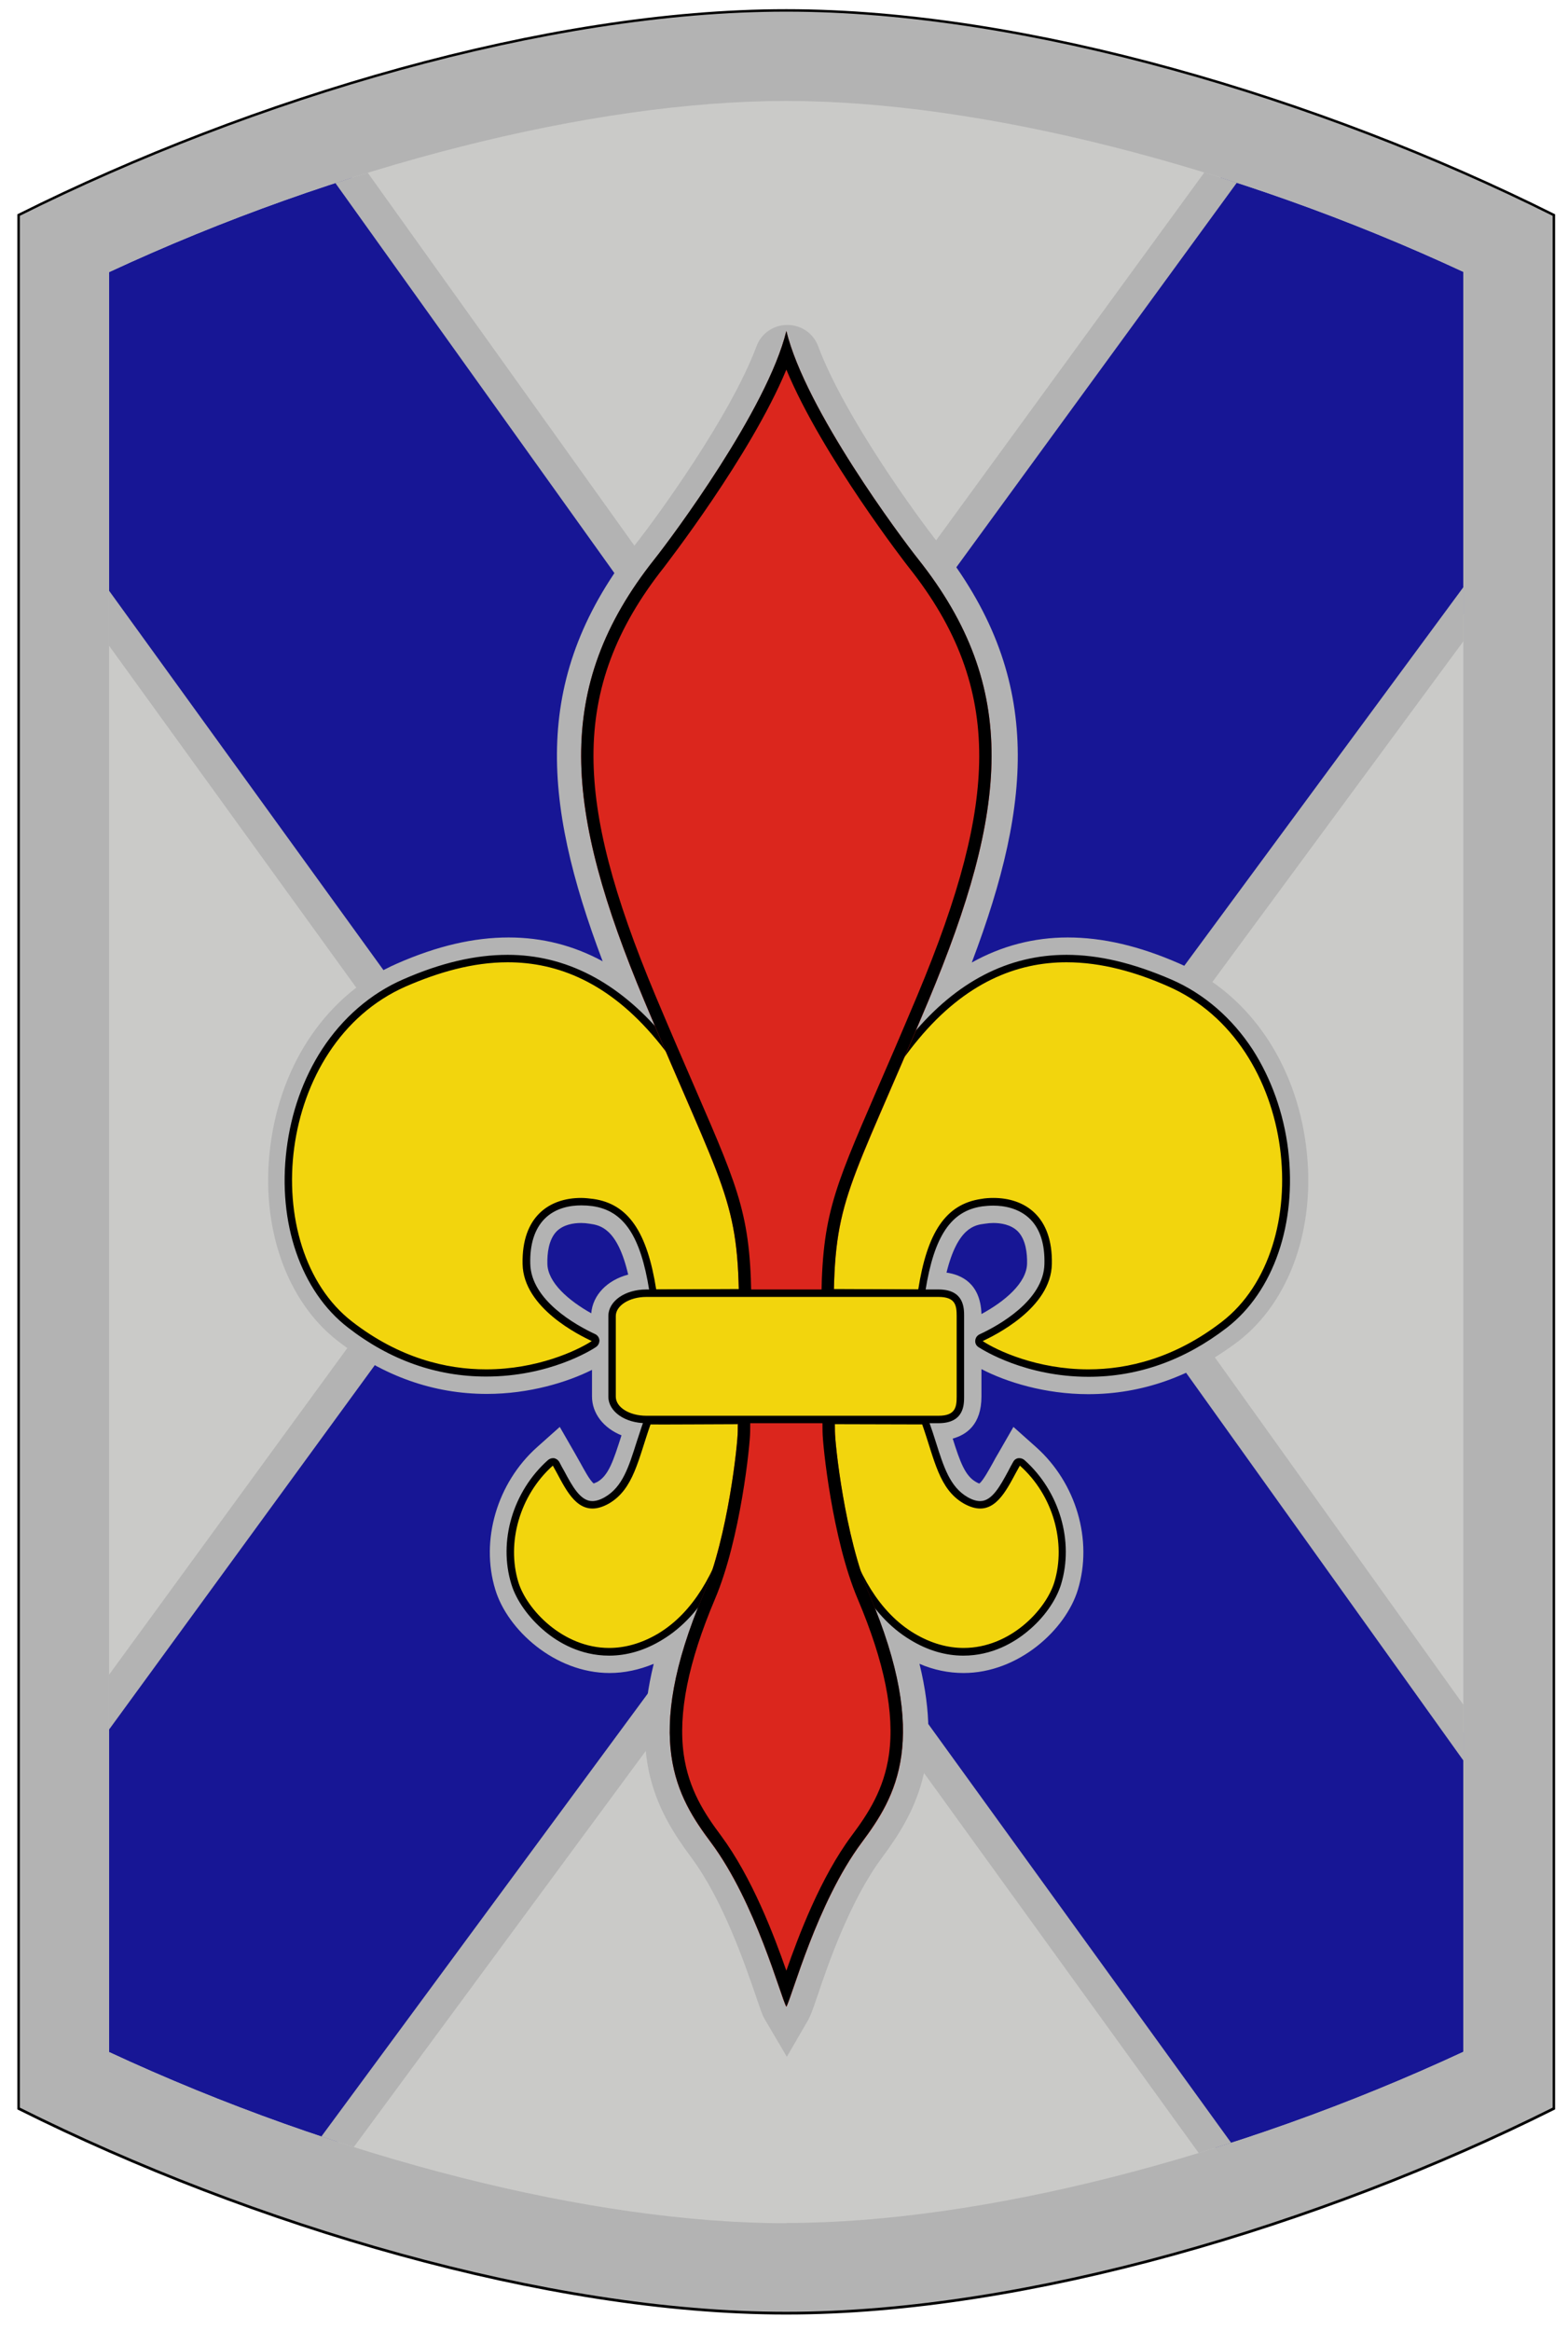
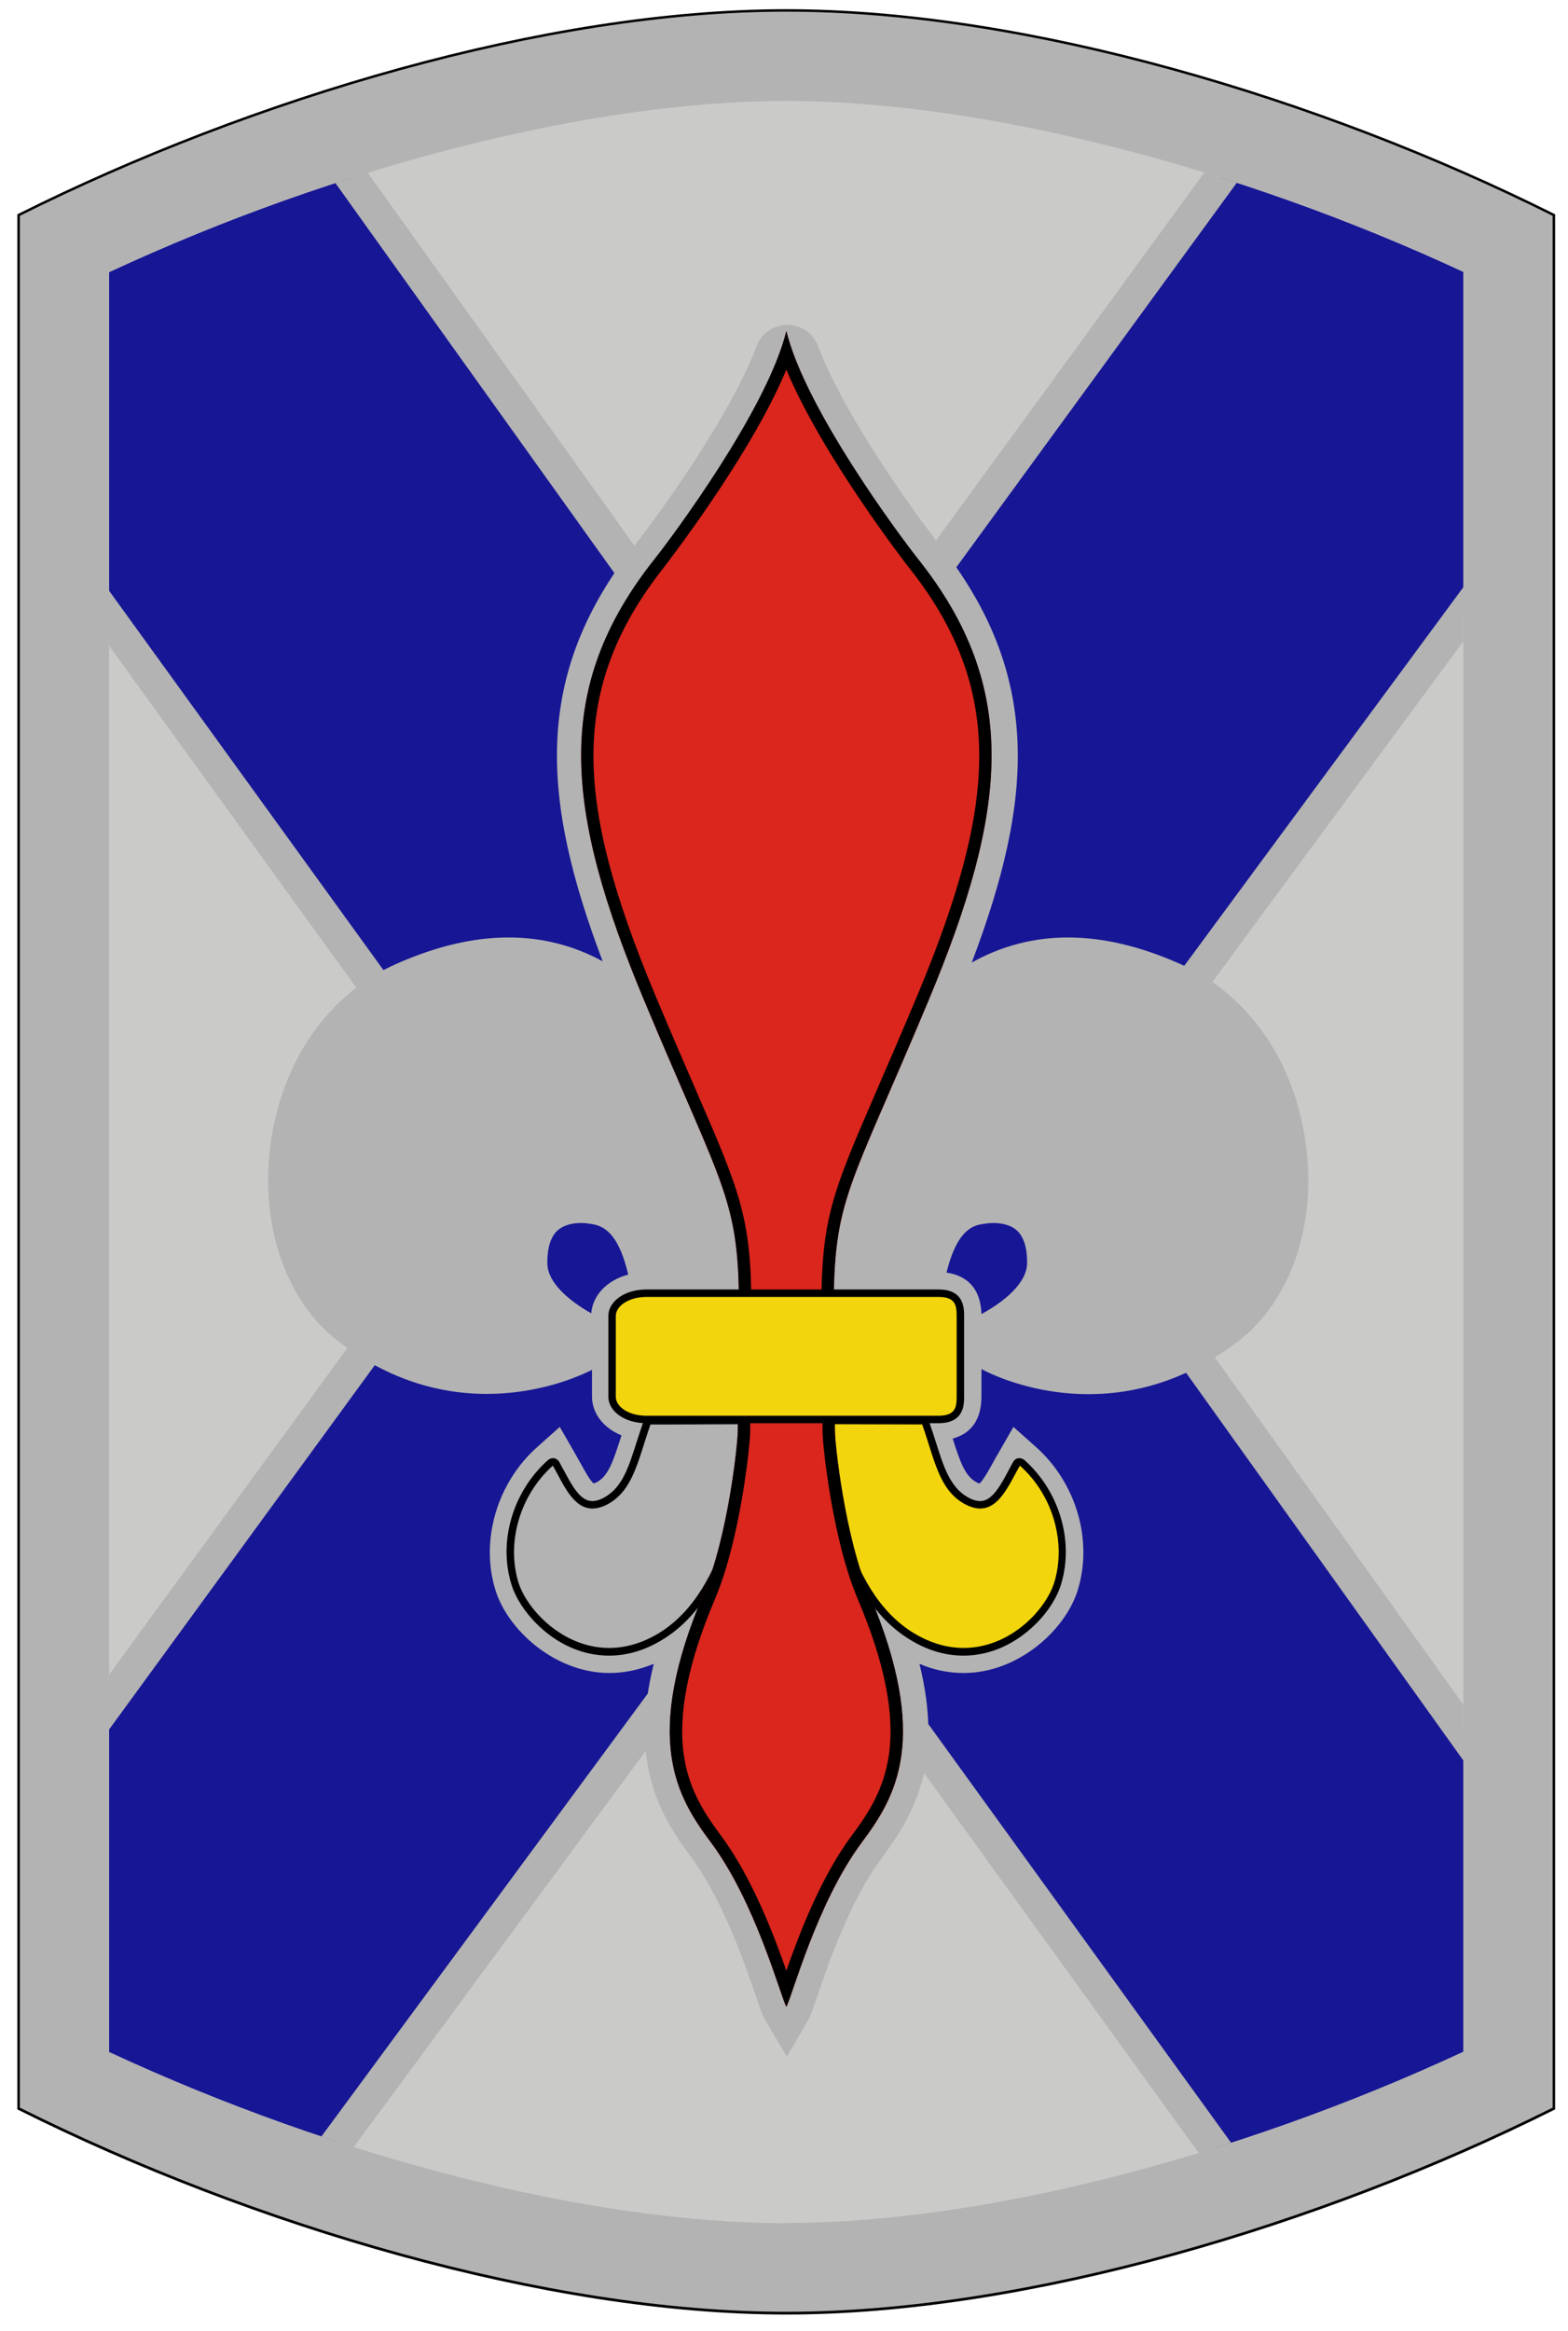
<svg xmlns="http://www.w3.org/2000/svg" xmlns:xlink="http://www.w3.org/1999/xlink" version="1.1" x="0px" y="0px" viewBox="0 0 632.5 939.7" style="enable-background:new 0 0 632.5 939.7;" xml:space="preserve">
  <g id="shield">
    <path style="fill:#CACAC8;stroke:#000000;stroke-width:2;" d="M8,468.4v381.3c93.7,46.8,212.5,82.3,309,82.3   h0.3c96.5,0,215.3-35.5,309-82.3V468.4V87c-93.7-46.8-212.5-82.3-309-82.3H317C220.5,4.7,101.7,40.2,8,87V468.4z" />
  </g>
  <g id="inner">
    <g>
      <defs>
        <path id="XMLID_1_" d="M317.3,896.1c78.1,0,180.9-26.2,273-69V109.6c-92.1-42.8-194.9-68.9-273-68.9H317     c-78.1,0-180.9,26.2-273,69v717.5c92.1,42.8,194.9,69,273,69H317.3z" />
      </defs>
      <clipPath id="XMLID_3_">
        <use xlink:href="#XMLID_1_" style="overflow:visible;" />
      </clipPath>
      <g style="clip-path:url(#XMLID_3_);">
        <polygon style="fill:#171695;" points="313.9,622.4 93.8,920.8 -56.9,824.4 202.7,468.6 -53.1,115.1 92.6,3 315.3,314.2      539.2,7.4 690.8,111.3 426.6,469.6 678,820.9 539.8,934.5    " />
        <path style="fill:#B3B3B3;" d="M91.2,12.2l213.6,298.4l10.5,14.6l10.6-14.5L540.7,16.4l140.9,96.5L424.1,462l-5.6,7.6l5.5,7.7     l245.1,342.5L541,925.1L324.4,625.8L314,611.3l-10.6,14.3L92.2,912l-139.8-89.3l252.8-346.4l5.6-7.6l-5.5-7.7L-44.1,116.4     L91.2,12.2 M94-6.3L-62,113.8l256.7,354.8L-66.3,826.2L95.5,929.5l218.4-296.1l224.7,310.6L686.8,822L434.6,469.7L700,109.7     L537.6-1.5L315.4,303.1L94-6.3L94-6.3z" />
      </g>
    </g>
  </g>
  <g id="fleur">
    <g id="grey_fleur">
      <path style="fill:#B3B3B3;" d="M308.5,814c-1-1.7-1.7-3.8-3.7-9.7c-4.3-12.4-13.1-38.3-26-55.6c-13.2-17.8-24.8-38.5-15.1-78    c-5.8,2.4-11.8,3.7-17.8,3.7c-22.1,0-41.2-17.4-46.1-33.6c-6.1-19.9,0.7-43,16.8-57.4l9.2-8.2l6.1,10.6c0.7,1.3,1.5,2.6,2.2,3.9    c1.4,2.5,3.8,7.1,5.4,8.3c0.3-0.1,0.7-0.3,1.4-0.6c4.6-2.6,6.5-8.5,9.8-18.8c0,0,0,0,0,0c-7.2-2.9-11.9-8.8-11.9-15.7v-10.7    c-10,5-25.3,9.7-42.4,9.7c-21.6,0-41.8-7.2-60.1-21.3c-20.8-16.1-31.3-46.1-27.3-78.2c4.2-34.2,23.4-61.9,51.2-74    c16.2-7.1,30.9-10.5,45-10.5c13.5,0,26.1,3.2,37.9,9.6c-24.7-65.3-28.6-115.4,13.4-168.3c8.2-10.4,38-51.1,48.7-79.7    c1.9-5.1,6.8-8.5,12.3-8.5h0.2c5.5,0,10.4,3.4,12.3,8.5c10.7,28.6,40.4,69.3,48.7,79.7c42.1,53,38.1,103.3,13.3,168.8    c12-6.7,25-10.1,38.7-10.1c14.1,0,28.8,3.4,45,10.5c27.8,12.1,47,39.8,51.2,74c4,32.2-6.5,62.1-27.3,78.2    C480.8,554.9,460.5,562,439,562c0,0,0,0,0,0c-17.5,0-33.1-4.9-43.1-10.1v11c0,11.4-6.1,15.5-11.6,17c3,9.5,5,15,9.4,17.5    c0.7,0.4,1.1,0.6,1.4,0.6c1.5-1.2,4-5.8,5.4-8.3c0.7-1.3,1.4-2.6,2.2-3.9l6.1-10.6l9.2,8.2c16.1,14.4,22.9,37.4,16.8,57.4    c-4.9,16.2-24,33.6-46.1,33.6c-6,0-12-1.2-17.8-3.7c9.7,39.5-1.9,60.3-15.1,78.1c-12.9,17.3-21.8,43.1-26,55.6    c-2,5.9-2.8,8-3.7,9.7l-8.7,15L308.5,814z M381.8,513c5.7,0.8,13.7,4.1,14.1,16.7c9.4-5.1,18.2-12.5,18.4-20.3    c0.1-4.1-0.5-9.7-3.7-13c-2.8-2.8-6.9-3.4-9.9-3.4c-1.1,0-2.3,0.1-3.5,0.3C393.2,493.8,386.3,494.8,381.8,513z M234.4,493    c-3,0-7.1,0.6-9.9,3.4c-3.2,3.3-3.8,8.9-3.7,13c0.1,7.6,8.6,14.9,17.7,20c0.6-7.4,6.5-13.4,14.9-15.6    c-4.4-18.9-11.5-19.9-15.5-20.5C236.7,493.1,235.5,493,234.4,493z" />
    </g>
    <g id="full_fleur">
      <g>
-         <path style="fill:#F2D50D;" d="M196,553.5c-19.7,0-38.1-6.6-54.9-19.5c-18.5-14.3-27.7-41.3-24.1-70.5     c3.9-31.2,21.1-56.4,46.2-67.3c15.1-6.6,28.7-9.8,41.6-9.8c23,0,43.5,10.7,61.1,31.7c20.8,25,33.6,58.4,38,99.5     c0.1,0.7,0.1,1.4,0.2,1.9c0,0.4-0.1,0.9-0.4,1.2c-0.3,0.3-0.7,0.5-1.1,0.5c-9.3,0-37.6,0.2-37.9,0.2c0,0,0,0,0,0     c-0.7,0-1.4-0.5-1.5-1.3c-3.6-22.8-10.8-33.3-24.2-35.3c-1.6-0.2-3.2-0.3-4.7-0.3c-4.6,0-11.1,1-16,6c-4.3,4.3-6.3,10.8-6.2,19.1     c0.3,15.6,19,26,27.1,29.8c0.5,0.2,0.8,0.7,0.9,1.3c0,0.5-0.2,1.1-0.7,1.4C232.9,546.2,216.3,553.5,196,553.5     C196,553.5,196,553.5,196,553.5z" />
-         <path d="M204.8,387.9c20.1,0,40.7,8.1,59.9,31.1c32.8,39.4,36.7,90.7,37.9,100.6c-9.4,0-37.9,0.2-37.9,0.2     c-3.6-22.9-11.1-34.5-25.4-36.5c-1.6-0.2-3.3-0.4-4.9-0.4c-12.6,0-24,7.3-23.6,26.6c0.3,17.9,23.3,28.9,27.9,31.1     c-6,3.9-22.1,11.4-42.6,11.4c-16.2,0-35.1-4.6-54-19.2C103.5,503,111,420.7,163.8,397.6C176.7,392,190.6,387.9,204.8,387.9      M204.8,384.9v3V384.9c-13.1,0-26.9,3.2-42.2,9.9c-13.1,5.7-24.4,15.5-32.7,28.2c-7.6,11.7-12.5,25.6-14.3,40.3     c-3.7,29.7,5.8,57.2,24.7,71.8c17,13.2,35.8,19.8,55.8,19.8c25.4,0,42.4-10.6,44.3-11.9c0.9-0.6,1.4-1.6,1.4-2.7     c-0.1-1.1-0.7-2-1.7-2.5c-7.8-3.6-25.9-13.7-26.2-28.4c-0.2-7.9,1.8-14,5.7-18c4.5-4.6,10.6-5.5,14.9-5.5c1.5,0,3,0.1,4.5,0.3     c12.6,1.8,19.4,12,22.9,34c0.2,1.5,1.5,2.5,3,2.5c0,0,0,0,0,0c0.3,0,28.6-0.2,37.9-0.2c0.9,0,1.7-0.4,2.2-1     c0.6-0.6,0.8-1.5,0.7-2.3c-0.1-0.5-0.1-1.2-0.2-1.9c-0.7-6.7-2.4-22.3-7.8-40.9c-6.8-23.2-17.1-43.2-30.5-59.4     C249.2,395.8,228.2,384.9,204.8,384.9L204.8,384.9z" />
-       </g>
+         </g>
      <g>
-         <path style="fill:#F2D50D;" d="M439,553.5c-20.3,0-36.9-7.3-43.4-11.6c-0.5-0.3-0.7-0.8-0.7-1.4c0-0.5,0.4-1,0.9-1.3     c8-3.8,26.8-14.2,27.1-29.8c0.2-8.3-1.9-14.8-6.2-19.1c-4.9-4.9-11.4-6-16-6c-1.5,0-3.1,0.1-4.7,0.3     c-13.3,1.9-20.6,12.4-24.2,35.3c-0.1,0.7-0.7,1.3-1.5,1.3c0,0,0,0,0,0c-0.3,0-28.6-0.2-37.9-0.2c-0.4,0-0.8-0.2-1.1-0.5     c-0.3-0.3-0.4-0.7-0.4-1.2c0.1-0.5,0.1-1.2,0.2-1.9c4.4-41,17.2-74.5,38-99.5c17.5-21,38.1-31.7,61.1-31.7     c12.9,0,26.5,3.2,41.6,9.8c25,10.9,42.3,36.1,46.2,67.3c3.6,29.2-5.6,56.2-24.1,70.5C477.1,547,458.6,553.5,439,553.5z" />
-         <path d="M430.2,387.9c14.2,0,28.1,4,41,9.7c52.8,23.1,60.3,105.4,21.7,135.2C474,547.4,455.1,552,439,552     c-20.5,0-36.7-7.5-42.6-11.4c4.6-2.2,27.6-13.2,27.9-31.1c0.4-19.3-11-26.6-23.6-26.6c-1.6,0-3.3,0.1-4.9,0.4     c-14.4,2.1-21.8,13.6-25.4,36.5c0,0-28.5-0.2-37.9-0.2c1.2-9.8,5.1-61.2,37.9-100.6C389.5,396,410.2,387.9,430.2,387.9      M430.2,384.9c-23.5,0-44.4,10.8-62.2,32.2c-13.5,16.2-23.7,36.1-30.5,59.4c-5.4,18.6-7.1,34.2-7.8,40.9     c-0.1,0.7-0.1,1.4-0.2,1.9c-0.1,0.9,0.2,1.7,0.7,2.3c0.6,0.6,1.4,1,2.2,1c9.3,0,37.6,0.2,37.9,0.2c0,0,0,0,0,0     c1.5,0,2.7-1.1,3-2.5c3.5-22,10.3-32.2,22.9-34c1.5-0.2,3-0.3,4.5-0.3c4.3,0,10.4,1,14.9,5.5c4,4,5.9,10.1,5.7,18     c-0.3,14.7-18.4,24.8-26.2,28.4c-1,0.5-1.6,1.4-1.7,2.5c-0.1,1.1,0.4,2.1,1.4,2.7c1.9,1.2,18.9,11.9,44.3,11.9     c20,0,38.8-6.7,55.8-19.8c18.9-14.6,28.3-42.1,24.7-71.8c-1.8-14.7-6.8-28.6-14.3-40.3c-8.3-12.7-19.6-22.5-32.7-28.2     C457.1,388.2,443.3,384.9,430.2,384.9L430.2,384.9z" />
-       </g>
+         </g>
      <g>
-         <path style="fill:#F2D50D;" d="M245.7,665.9c-19.3,0-34.5-16-38-27.6c-5.1-16.8,0.6-36.3,14.3-48.5c0.3-0.2,0.6-0.4,1-0.4     c0.1,0,0.2,0,0.2,0c0.4,0.1,0.8,0.3,1.1,0.7c0.7,1.2,1.3,2.4,2,3.7c3.4,6.3,6.9,12.9,12.6,12.9h0c1.8,0,3.7-0.6,5.8-1.8     c7.6-4.3,10.2-12.6,13.5-23c0.8-2.6,1.7-5.3,2.6-8.1c0.2-0.6,0.8-1,1.4-1c0.3,0,32.4-0.1,37.2-0.1c0.8,0,1.5,0.7,1.5,1.5     c0,6.6-1,65.5-34.7,85.7C259.6,663.8,252.7,665.9,245.7,665.9C245.7,665.9,245.7,665.9,245.7,665.9z" />
        <path d="M299.5,574.1c0,18.9-5,67-34,84.4c-6.9,4.1-13.6,5.8-19.8,5.8c-18.7,0-33.2-15.5-36.6-26.5c-4.8-15.8,0.4-34.9,13.9-47     c4.1,7.1,8,17.3,16,17.3c1.9,0,4.1-0.6,6.6-2c10-5.8,11.8-17.7,16.8-31.9C262.4,574.3,294.7,574.1,299.5,574.1 M299.5,571.1     c-4.7,0-36.9,0.1-37.2,0.1c-1.3,0-2.4,0.8-2.8,2c-1,2.8-1.8,5.5-2.7,8.1c-3.2,10.1-5.7,18.1-12.8,22.2c-1.9,1.1-3.6,1.6-5.1,1.6     c-4.8,0-8.1-6.1-11.3-12.1c-0.7-1.2-1.4-2.5-2-3.7c-0.5-0.8-1.2-1.3-2.1-1.5c-0.2,0-0.3,0-0.5,0c-0.7,0-1.4,0.3-2,0.8     c-14.1,12.6-20.1,32.7-14.7,50.1c2,6.5,7,13.5,13.5,18.9c5.4,4.5,14.3,9.8,25.9,9.8c7.2,0,14.4-2.1,21.3-6.3     c34.5-20.6,35.5-80.3,35.5-87C302.5,572.5,301.2,571.1,299.5,571.1L299.5,571.1z" />
      </g>
      <g>
        <path style="fill:#F2D50D;" d="M388.6,665.9c-6.9,0-13.9-2-20.6-6c-33.8-20.2-34.7-79.1-34.7-85.7c0-0.8,0.7-1.5,1.5-1.5     c4.7,0,36.9,0.1,37.2,0.1c0.6,0,1.2,0.4,1.4,1c1,2.8,1.8,5.5,2.6,8.1c3.3,10.4,5.9,18.7,13.5,23c2.1,1.2,4.1,1.8,5.8,1.8     c5.7,0,9.2-6.5,12.6-12.9c0.7-1.3,1.3-2.5,2-3.7c0.2-0.4,0.6-0.7,1.1-0.7c0.1,0,0.2,0,0.2,0c0.4,0,0.7,0.1,1,0.4     c13.7,12.2,19.5,31.7,14.3,48.5C423.1,649.9,407.9,665.9,388.6,665.9z" />
        <path d="M334.8,574.1c4.8,0,37.2,0.1,37.2,0.1c5,14.2,6.7,26.1,16.8,31.9c2.5,1.4,4.7,2,6.6,2c7.9,0,11.9-10.2,16-17.3     c13.5,12,18.7,31.2,13.9,47c-3.4,11.1-17.8,26.5-36.6,26.5c-6.2,0-12.9-1.7-19.8-5.8C339.8,641.2,334.8,593,334.8,574.1      M334.8,571.1c-1.7,0-3,1.3-3,3c0,6.7,1,66.4,35.5,87c6.9,4.2,14.1,6.3,21.3,6.3c11.6,0,20.5-5.3,25.9-9.8     c6.5-5.3,11.5-12.4,13.5-18.9c5.3-17.4-0.6-37.5-14.7-50.1c-0.6-0.5-1.3-0.8-2-0.8c-0.2,0-0.3,0-0.5,0c-0.9,0.1-1.7,0.7-2.1,1.5     c-0.7,1.2-1.4,2.5-2,3.7c-3.2,5.9-6.5,12.1-11.3,12.1c-1.5,0-3.2-0.5-5.1-1.6c-7.1-4.1-9.6-12.1-12.8-22.2     c-0.8-2.6-1.7-5.3-2.7-8.1c-0.4-1.2-1.5-2-2.8-2C371.7,571.3,339.5,571.1,334.8,571.1L334.8,571.1z" />
      </g>
      <g>
        <path style="fill:#DB261D;" d="M374.5,403.5c-32.2,77-38.2,79.7-38.2,124.8c0,0,0.5,43.7,0.5,48.7c0,5,3.9,42.4,13.8,65.6     c24.9,58.7,10.7,81.9-3,100.2c-18.1,24.3-28.1,62.2-30.4,66.2c-2.3-4-12.3-41.9-30.4-66.2c-13.7-18.3-27.9-41.6-3-100.2     c9.8-23.2,13.8-60.5,13.8-65.6c0-5,0.5-48.7,0.5-48.7c0-45.2-6-47.8-38.2-124.8c-32.2-77-37.1-126.1,4.1-178     c7-8.8,45.5-60.4,53.2-92c7.7,31.6,46.2,83.2,53.2,92C411.6,277.4,406.7,326.5,374.5,403.5z" />
        <path d="M317.2,149c14.5,34.9,48.9,79.1,49.3,79.6c19.6,24.6,28.6,48.9,28.5,76.5c-0.1,25.5-7.8,55.2-25.1,96.5     c-6.4,15.2-11.8,27.7-16.2,37.8c-18.1,41.8-22.4,51.7-22.4,88.9c0,0,0,0,0,0.1c0,0.4,0.5,43.7,0.5,48.7c0,5.1,3.9,43.3,14.2,67.5     c10.8,25.5,14.9,45.9,12.6,62.6c-2,14.2-8.5,24-15,32.7c-12.6,16.9-21.4,40.2-26.4,54.5c-5-14.3-13.8-37.5-26.4-54.5     c-6.5-8.7-13-18.5-15-32.7c-2.3-16.6,1.8-37.1,12.6-62.6c10.3-24.2,14.2-62.4,14.2-67.5c0-5,0.5-48.2,0.5-48.7c0,0,0,0,0-0.1     c0-37.3-4.3-47.2-22.4-88.9c-4.4-10.1-9.8-22.6-16.2-37.8c-17.3-41.3-25-71-25.1-96.5c-0.1-27.6,9-51.9,28.5-76.5     C268.2,228.1,302.7,183.9,317.2,149 M317.2,133.4c-7.7,31.6-46.2,83.2-53.2,92c-41.2,51.9-36.3,101-4.1,178     c32.2,77,38.2,79.6,38.2,124.8c0,0-0.5,43.7-0.5,48.7c0,5-3.9,42.4-13.8,65.6c-24.9,58.7-10.7,81.9,3,100.2     c18.1,24.3,28.1,62.2,30.4,66.2c2.3-4,12.3-41.9,30.4-66.2c13.7-18.4,27.9-41.6,3-100.2c-9.8-23.2-13.8-60.5-13.8-65.6     c0-5-0.5-48.7-0.5-48.7c0-45.2,6-47.9,38.2-124.8c32.2-77,37.1-126.1-4.1-178C363.4,216.6,324.9,165.1,317.2,133.4L317.2,133.4z" />
      </g>
      <g>
        <path style="fill:#F2D50D;" d="M260.7,572.2c-7.7,0-13.8-4-13.8-9.2v-32.5c0-5.2,6-9.2,13.8-9.2h117.9c8.1,0,8.8,4.7,8.8,9.2V563     c0,4.4-0.7,9.2-8.8,9.2H260.7z" />
        <path d="M378.6,522.8c6.8,0,7.3,3.4,7.3,7.7V563c0,4.2-0.5,7.7-7.3,7.7H260.7c-6.8,0-12.3-3.4-12.3-7.7v-32.5     c0-4.2,5.5-7.7,12.3-7.7H378.6 M378.6,519.8H260.7c-8.6,0-15.3,4.7-15.3,10.7V563c0,6,6.7,10.7,15.3,10.7h117.9     c10.3,0,10.3-7.5,10.3-10.7v-32.5C388.9,527.3,388.9,519.8,378.6,519.8L378.6,519.8z" />
      </g>
    </g>
  </g>
  <g id="grey">
    <path id="border" style="fill:#B3B3B3;" d="M8,87C101.7,40.2,220.5,4.7,317,4.7h0.3c96.5,0,215.3,35.5,309,82.3v381.3v381.3   c-93.7,46.8-212.5,82.3-309,82.3H317c-96.5,0-215.3-35.5-309-82.3V468.4V87z M317.3,896.1c78.1,0,180.9-26.2,273-69V109.6   c-92.1-42.8-194.9-68.9-273-68.9H317c-78.1,0-180.9,26.2-273,69v717.5c92.1,42.8,194.9,69,273,69H317.3z" />
  </g>
</svg>